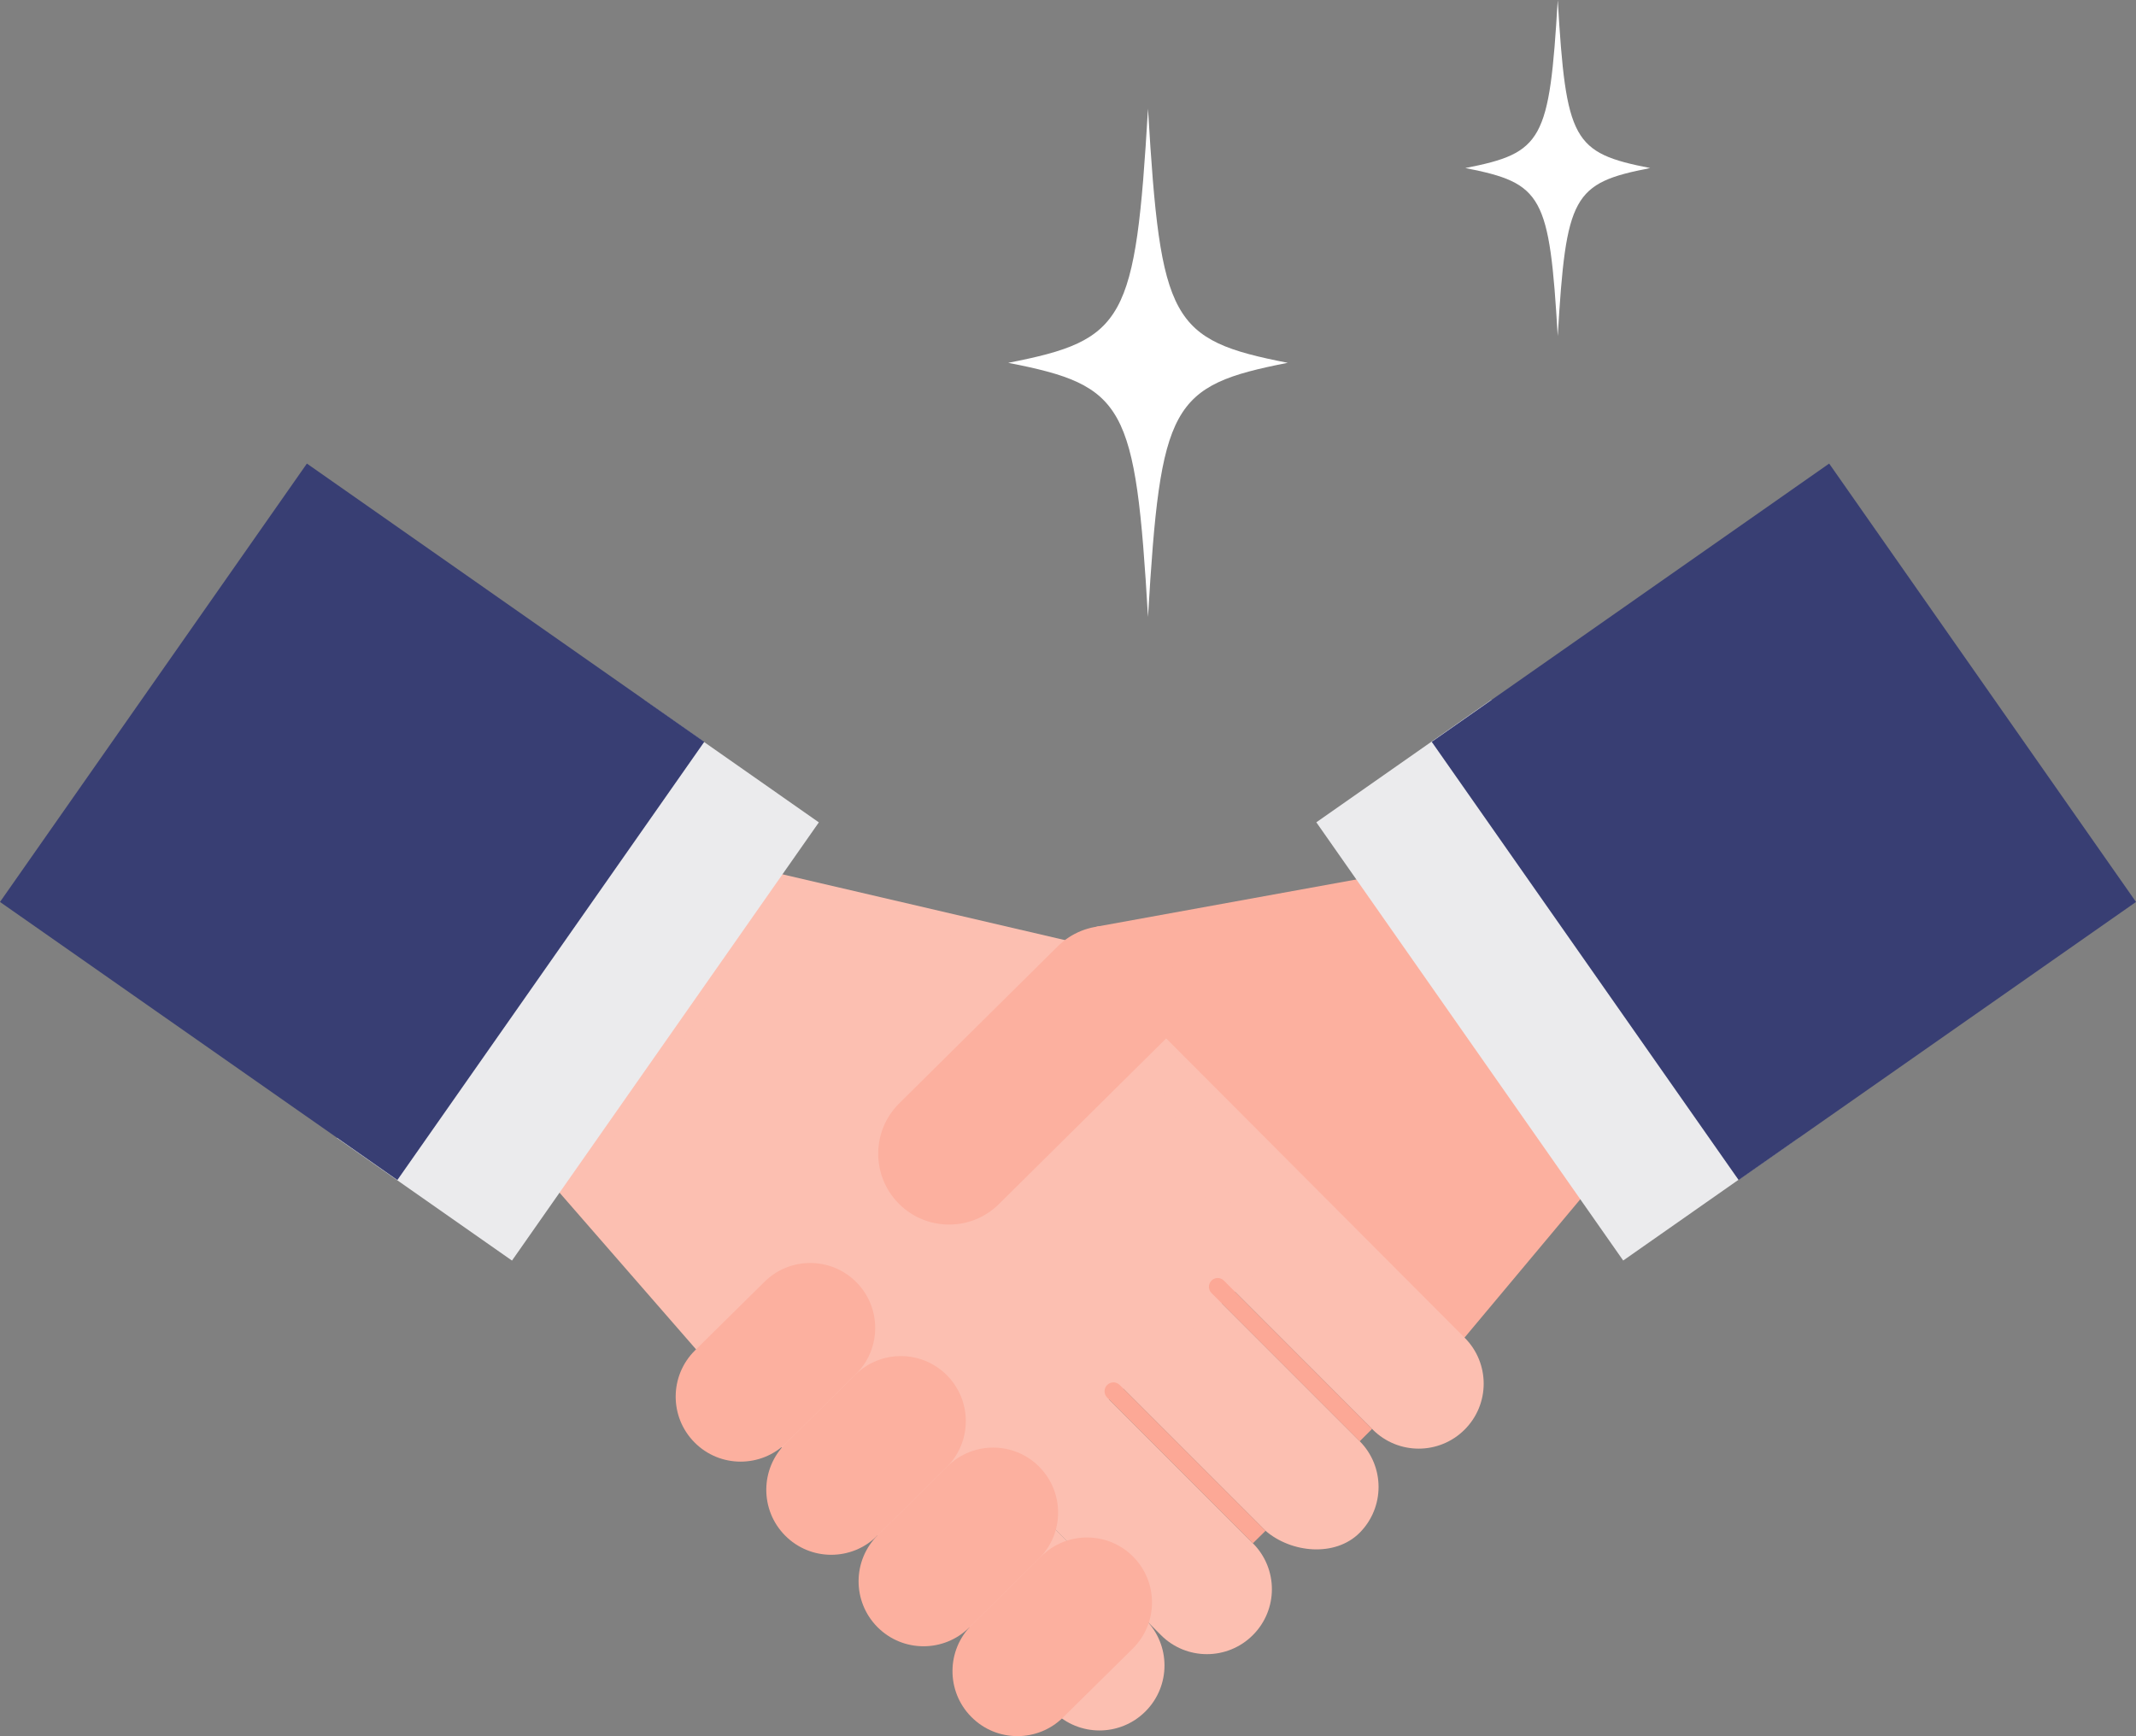
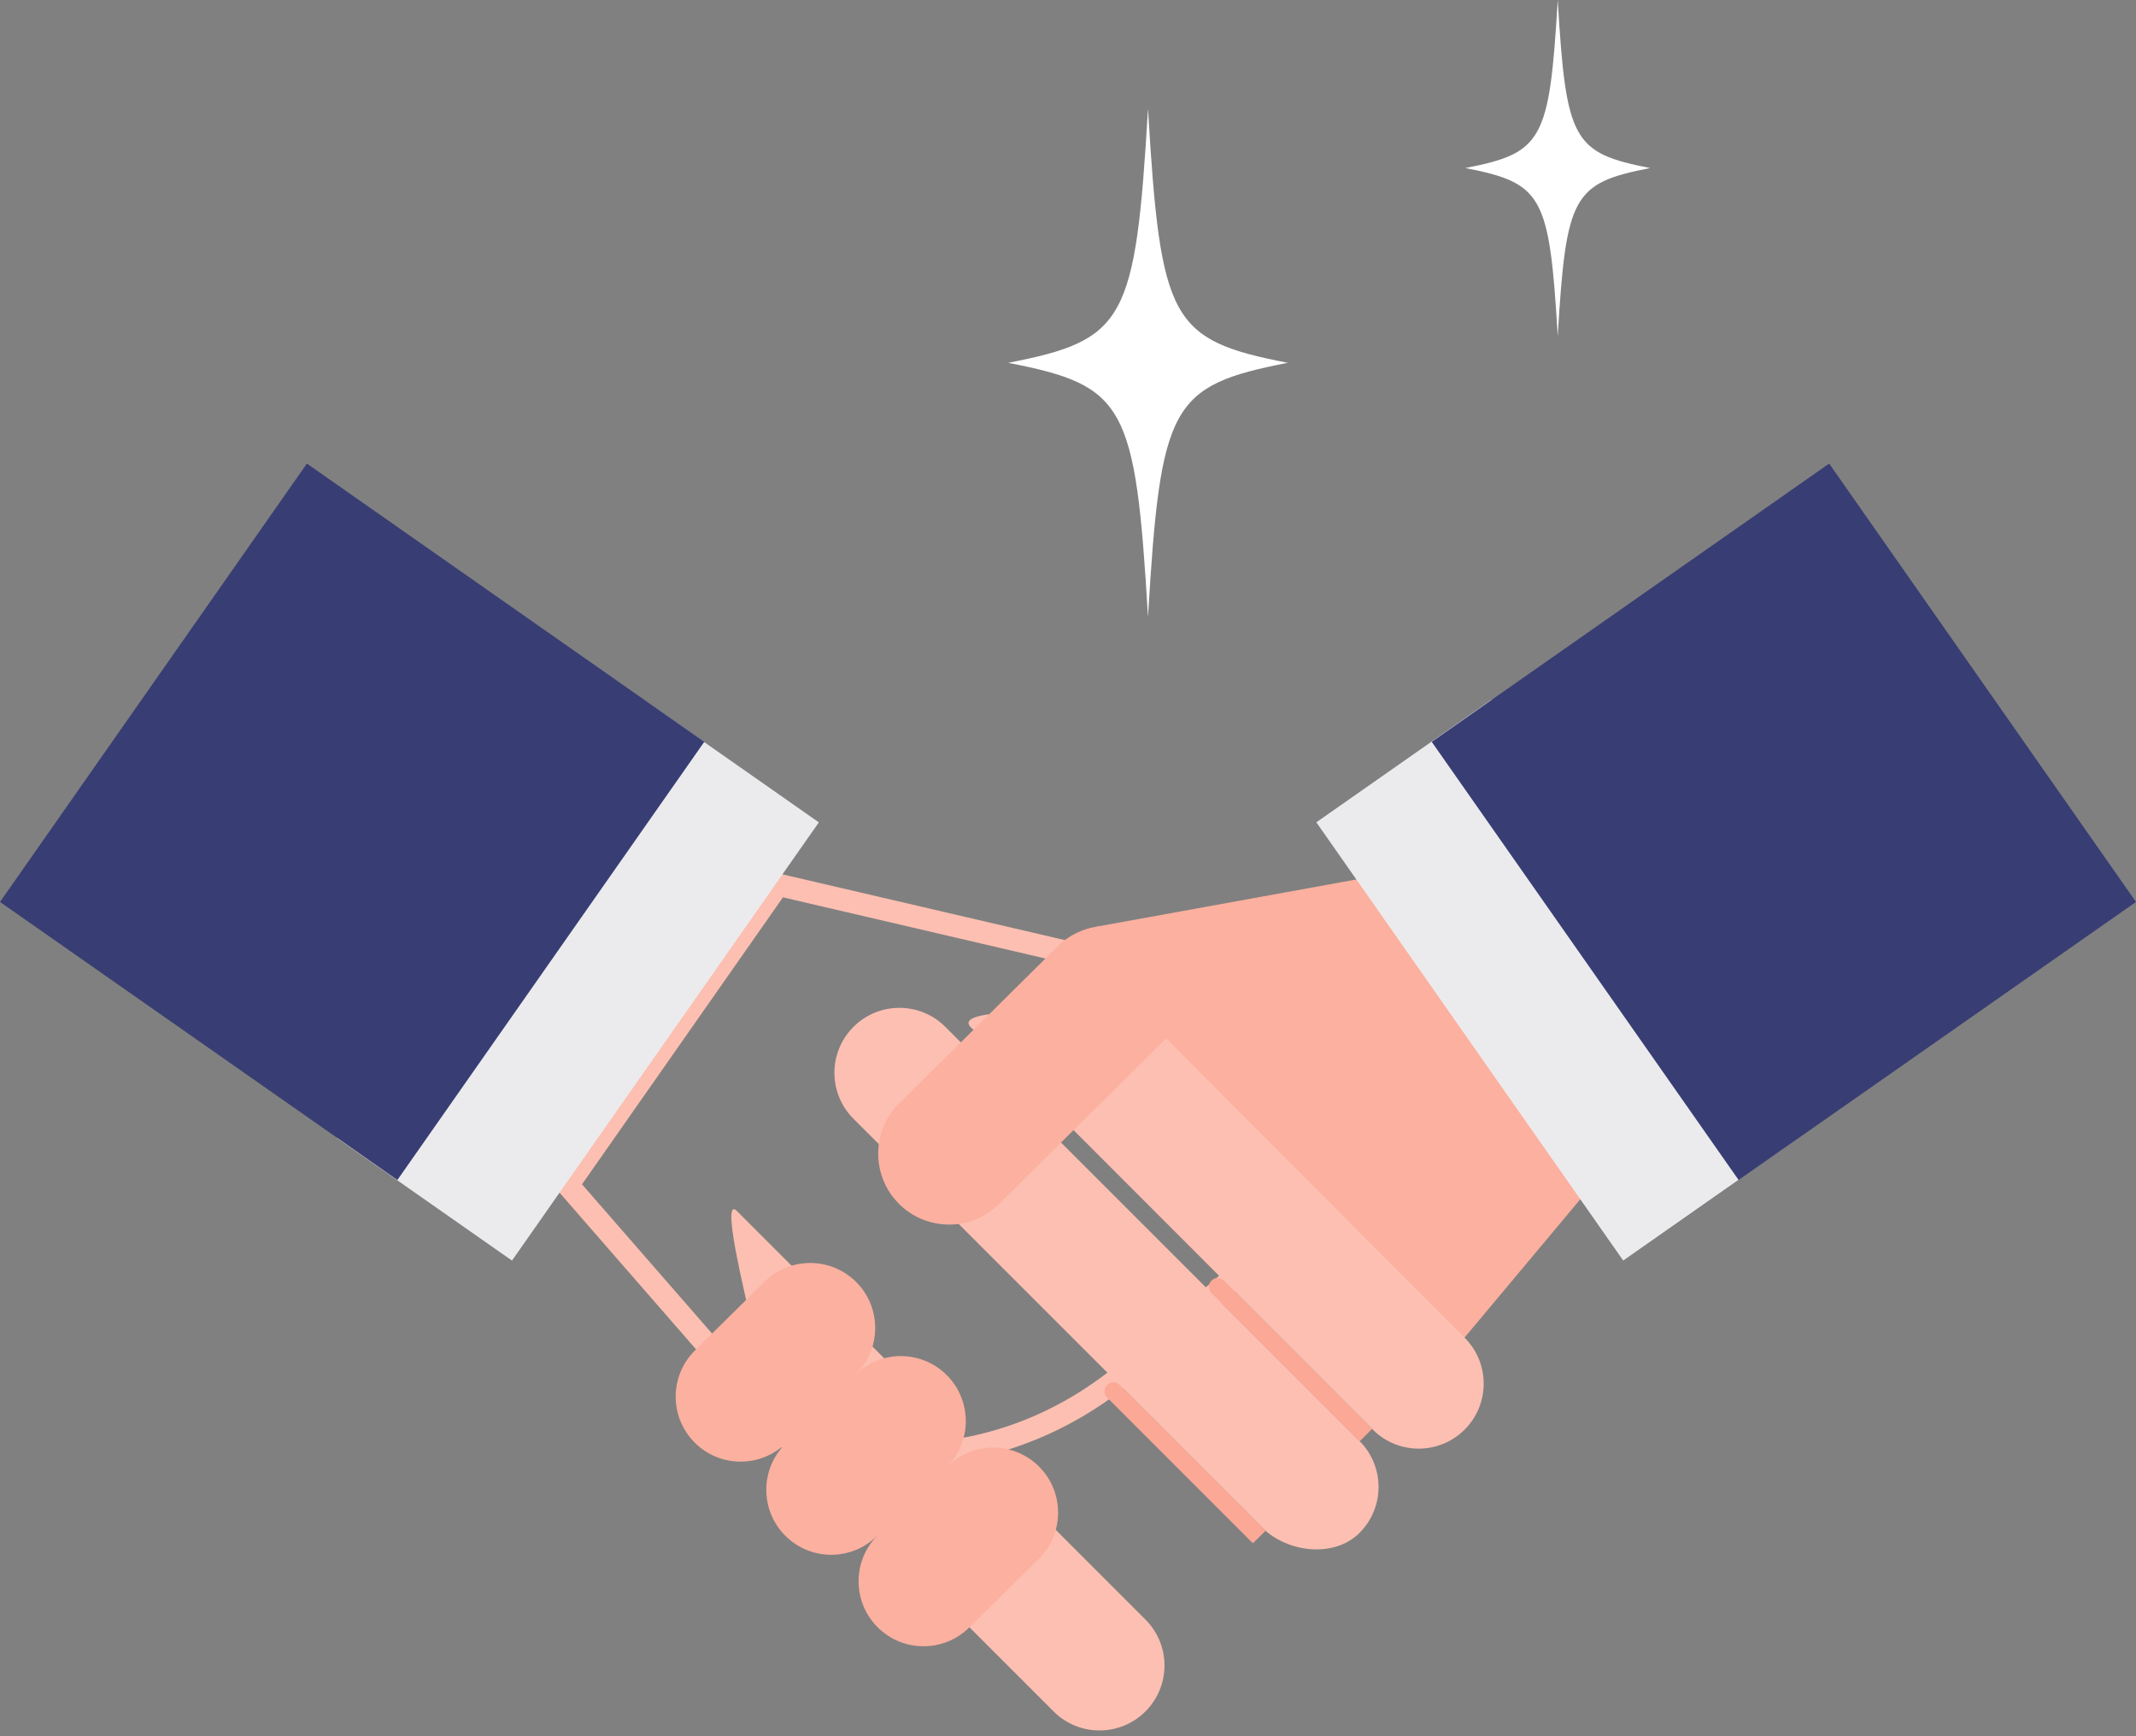
<svg xmlns="http://www.w3.org/2000/svg" id="Layer_2" viewBox="0 0 318 258.49">
  <rect x="0" y="0" width="318" height="258.49" fill="#808080" stroke="none" />
  <defs>
    <style>.cls-1{fill:#ebebed;}.cls-2{fill:#fff;}.cls-3{fill:#fcbfb1;}.cls-4{fill:#fcb09f;}.cls-5{fill:#fca896;}.cls-6{fill:#383e73;}</style>
  </defs>
  <g id="Layer_1-2">
    <g>
      <g>
        <polygon class="cls-4" points="219.96 142.06 153.73 152.86 215.26 202.47 237.44 175.96 219.96 142.06" />
        <polygon class="cls-4" points="163.24 137.97 204.58 130.46 223.76 150.34 173.73 154.16 163.24 137.97" />
        <path class="cls-3" d="M204.37,212.85l-59.84-59.9c-3.78-3.78,25.15-2.27,28.93,1.5l44.59,44.72c3.78,3.78,3.78,9.9,0,13.68-3.78,3.78-9.9,3.78-13.68,0Z" />
        <path class="cls-3" d="M187.89,227.4l-60.83-60.83c-3.78-3.78-3.78-9.9,0-13.68,3.78-3.78,9.9-3.78,13.68,0l61.66,61.66c3.78,3.78,3.78,9.9,0,13.68-3.61,3.61-10.14,3.02-14.01-.33l-.51-.51Z" />
-         <path class="cls-3" d="M172.84,243.45l-62.18-62.18c-3.78-3.78-3.78-9.9,0-13.68,3.78-3.78,9.9-3.78,13.68,0l62.18,62.18c3.78,3.78,3.78,9.9,0,13.68-3.78,3.78-9.9,3.78-13.68,0Z" />
        <path class="cls-3" d="M156.85,254.81l-40.42-40.42s-10.51-37.87-6.73-34.09l60.83,60.83c3.78,3.78,3.78,9.9,0,13.68-3.78,3.78-9.9,3.78-13.68,0Z" />
        <g>
-           <path class="cls-3" d="M133.73,216.61c-8.52,0-14.85-1.99-16.41-2.53l-32.8-37.65,31.31-44.71,44.04,10.26,12.16,13.4c1.02,2.25,9.03,20.19,12.73,33.91l-18.16,15.83c-9.61,7.61-20.69,11.49-32.89,11.49Z" />
          <path class="cls-3" d="M116.55,133.6l42.43,9.89,11.64,12.82c1.33,2.96,8.59,19.37,12.26,32.42l-17.3,15.09c-9.35,7.39-20.07,11.13-31.85,11.13-7.65,0-13.48-1.66-15.44-2.3l-31.64-36.32,29.91-42.72m-1.44-3.76l-32.7,46.71,33.94,38.96s7.11,2.78,17.38,2.78c9.63,0,22.04-2.44,33.98-11.9l18.94-16.51c-3.88-15-13.2-35.42-13.2-35.42l-12.69-13.98-45.65-10.63h0Z" />
        </g>
        <rect class="cls-1" x="46.22" y="130.04" width="79.65" height="31.8" transform="translate(-82.86 132.72) rotate(-55)" />
        <path class="cls-4" d="M141.01,182.32c-2.62-.07-5.22-1.11-7.21-3.12-4.1-4.14-4.07-10.82,.07-14.92l23.6-23.38c4.14-4.1,10.82-4.07,14.92,.07,3.69,3.73,4.49,9.26,1.5,13.37,0,0-1.15,1.14-1.57,1.55l-23.6,23.38c-2.13,2.11-4.93,3.13-7.71,3.05Z" />
        <rect class="cls-1" x="215.94" y="106.11" width="31.8" height="79.65" transform="translate(-41.78 159.37) rotate(-35)" />
        <polygon class="cls-6" points="272.32 69.02 213.15 110.45 258.84 175.69 318 134.29 272.32 69.02" />
        <polygon class="cls-6" points="45.69 69.02 0 134.29 59.16 175.69 104.85 110.45 45.69 69.02" />
        <g>
          <path class="cls-4" d="M110.26,217.62c-2.5,0-4.99-.96-6.88-2.88-3.75-3.8-3.71-9.93,.09-13.68l10.36-10.23c3.8-3.75,9.93-3.71,13.68,.09,3.75,3.8,3.71,9.93-.09,13.68l-10.36,10.23c-1.88,1.86-4.34,2.79-6.8,2.79Z" />
          <path class="cls-4" d="M123.75,231.49c-2.5,0-4.99-.96-6.88-2.88-3.75-3.8-3.71-9.93,.09-13.68l10.36-10.23c3.8-3.76,9.93-3.72,13.68,.09,3.75,3.8,3.71,9.93-.09,13.68l-10.36,10.23c-1.88,1.86-4.34,2.79-6.8,2.79Z" />
          <path class="cls-4" d="M137.49,245.11c-2.5,0-4.99-.96-6.88-2.88-3.75-3.8-3.71-9.93,.09-13.68l10.36-10.23c3.8-3.75,9.93-3.72,13.68,.09,3.75,3.8,3.71,9.93-.09,13.68l-10.36,10.23c-1.88,1.86-4.34,2.79-6.8,2.79Z" />
-           <path class="cls-4" d="M151.47,258.49c-2.5,0-4.99-.96-6.88-2.88-3.75-3.8-3.71-9.93,.09-13.68l10.36-10.23c3.8-3.75,9.93-3.71,13.68,.09,3.75,3.8,3.71,9.93-.09,13.68l-10.36,10.23c-1.88,1.86-4.34,2.79-6.8,2.79Z" />
        </g>
        <path class="cls-5" d="M186.52,229.77l-21.69-21.69c-.51-.51-.52-1.35,0-1.87h0c.52-.52,1.35-.52,1.87,0l21.71,21.71-1.88,1.85Z" />
        <path class="cls-5" d="M202.43,214.59l-22.06-22.06c-.52-.52-.52-1.35,0-1.87h0c.52-.52,1.33-.5,1.85,.02l22.05,22.07-1.84,1.84Z" />
      </g>
      <path class="cls-2" d="M191.72,54.02c-17.42,3.4-18.94,6.16-20.81,37.84-1.87-31.68-3.39-34.44-20.81-37.84,17.42-3.4,18.94-6.16,20.81-37.84,1.87,31.68,3.39,34.44,20.81,37.84Z" />
      <path class="cls-2" d="M245.67,25.02c-11.52,2.25-12.52,4.07-13.76,25.02-1.24-20.95-2.24-22.77-13.76-25.02,11.52-2.25,12.52-4.07,13.76-25.02,1.24,20.95,2.24,22.77,13.76,25.02Z" />
    </g>
  </g>
</svg>